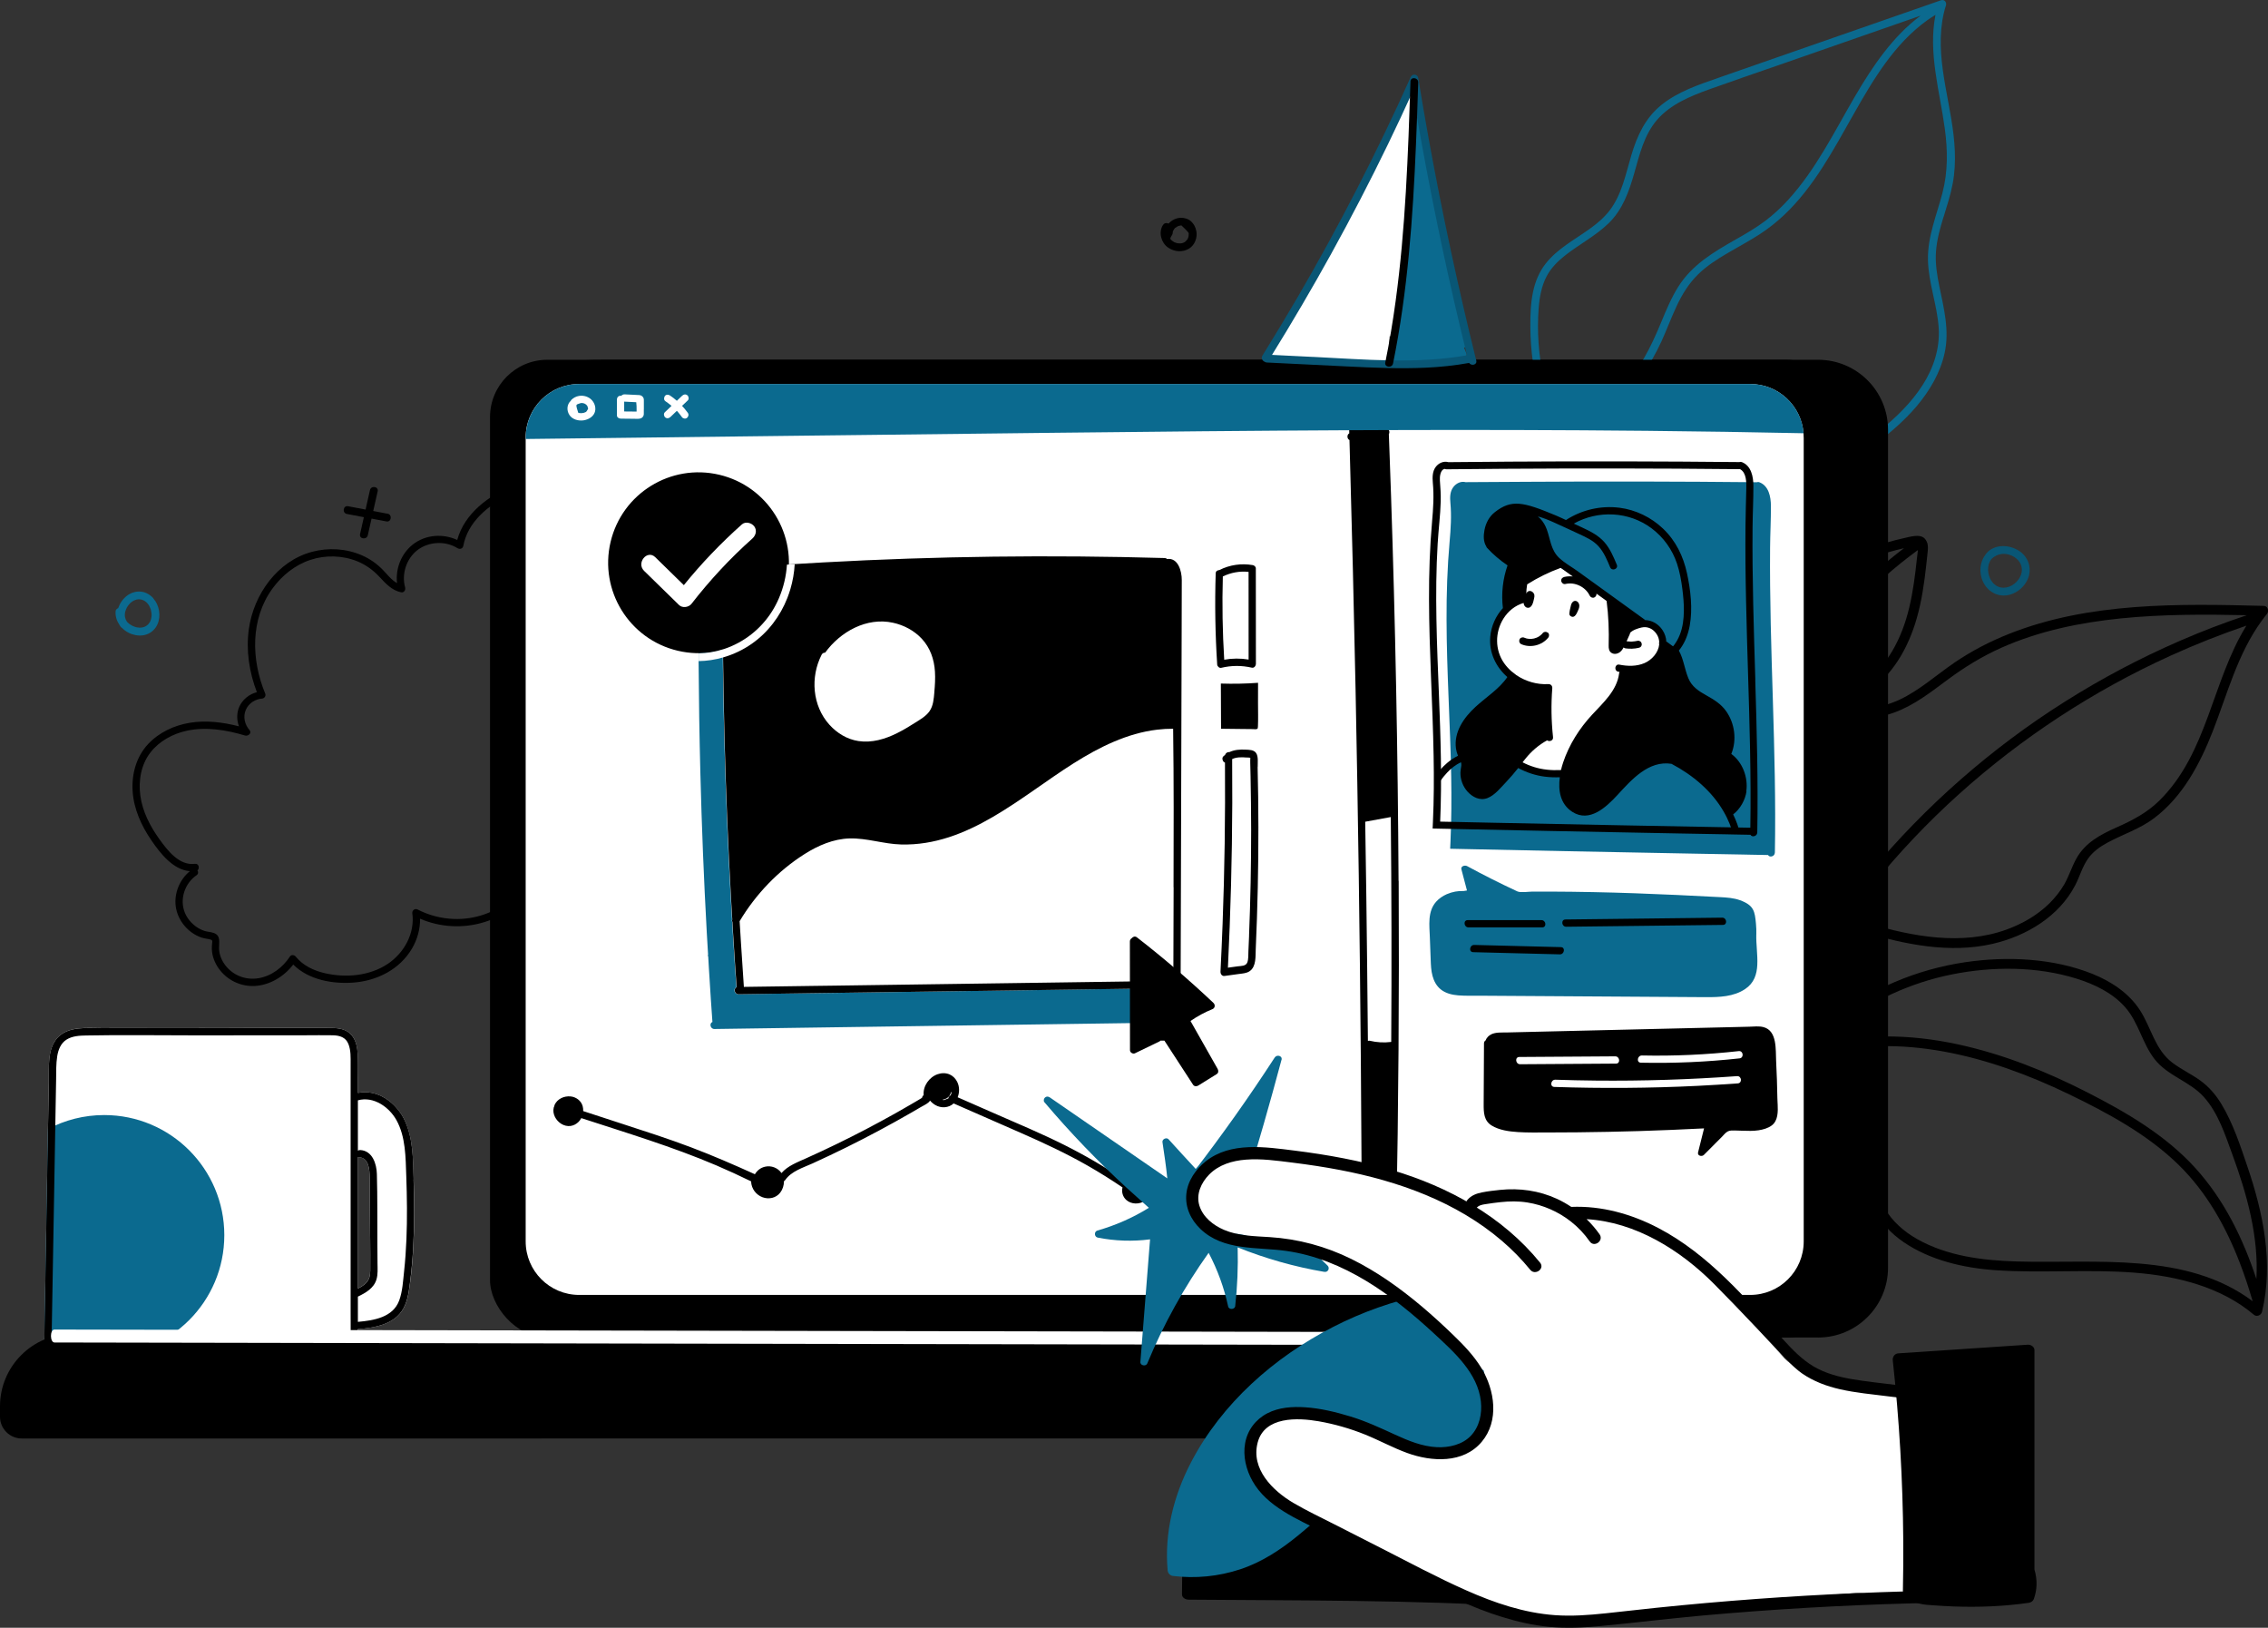
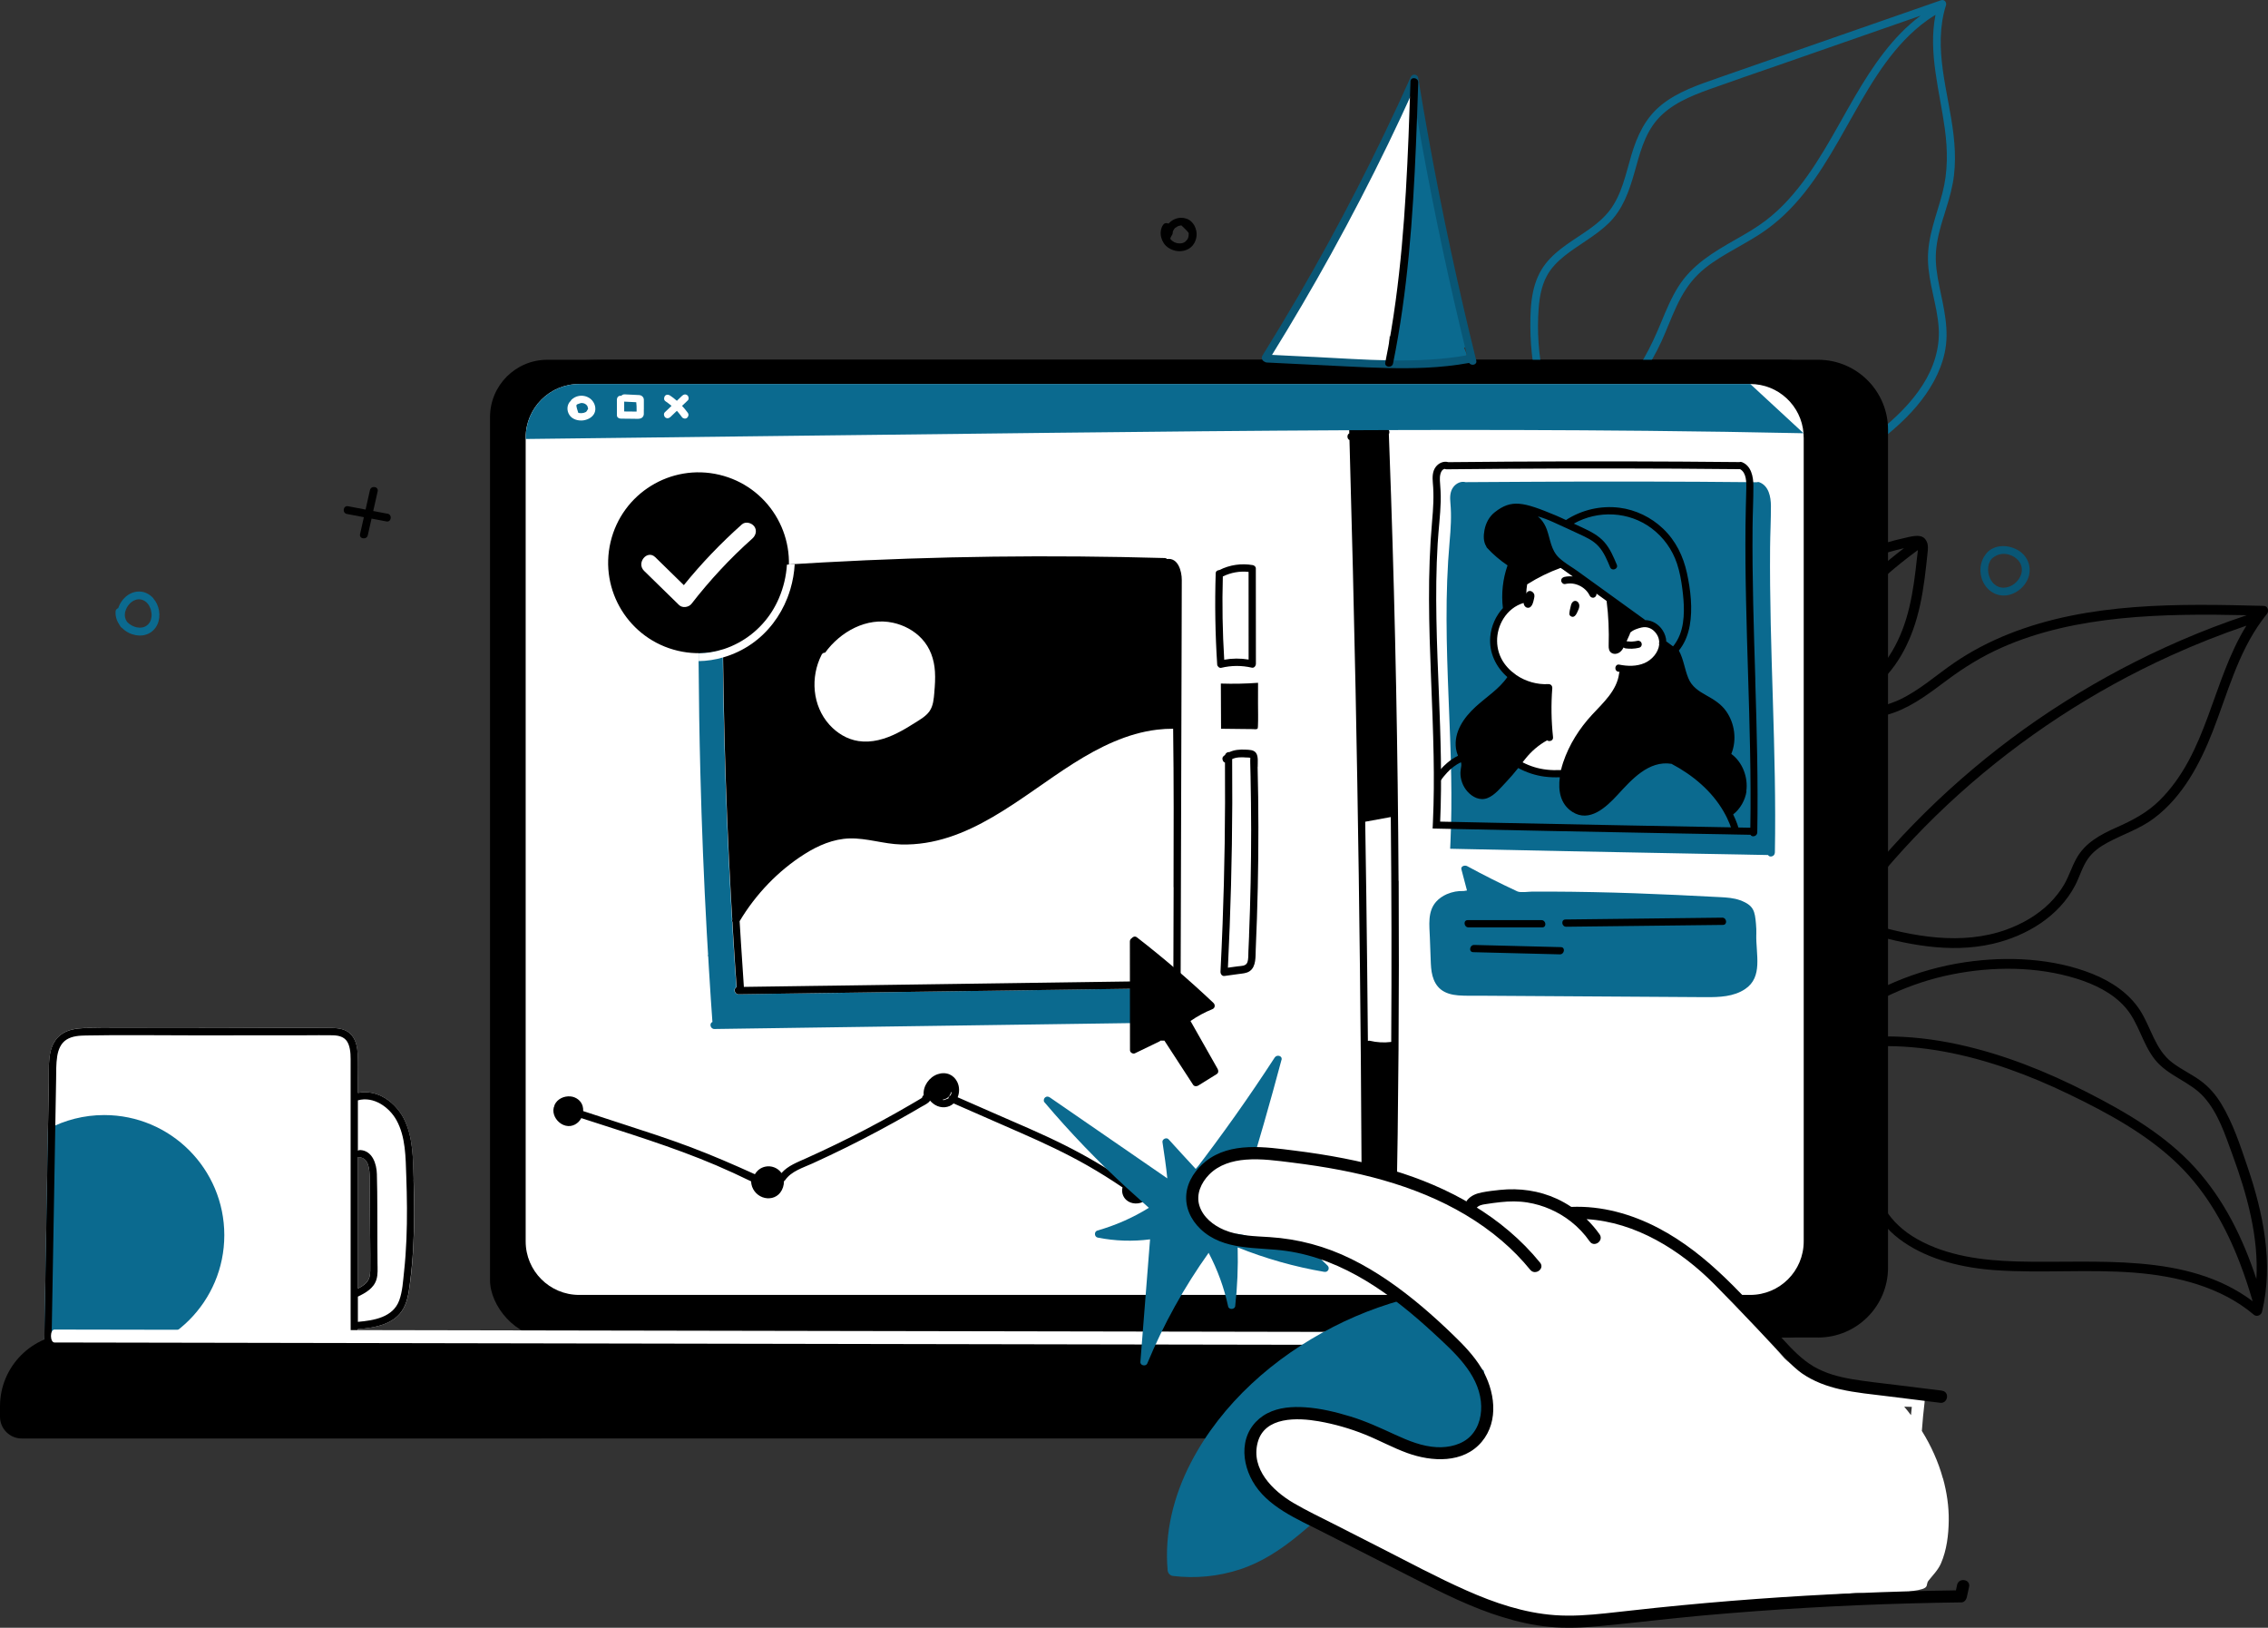
<svg xmlns="http://www.w3.org/2000/svg" id="Layer_2" data-name="Layer 2" viewBox="0 0 571.88 410.32">
  <rect x="0" y="0" width="571.88" height="410.32" fill="#333333" stroke="none" />
  <defs>
    <style>      .cls-1 {        fill: #fff;      }      .cls-2 {        fill: #095675;      }      .cls-3 {        fill: #0b6a8f;      }    </style>
  </defs>
  <g id="_Layer_" data-name="&amp;lt;Layer&amp;gt;">
    <g>
      <path d="m571.78,153.4c-.15-.37-.48-.67-.95-.67-21.47-.55-44.08-.97-64.31,7.08-4.83,1.92-9.47,4.33-13.74,7.25-4.56,3.12-8.73,6.91-13.77,9.3-5.09,2.4-10.94,2.54-15.82,5.46-4.08,2.45-7.19,6.23-9.28,10.38-5.97,11.84-2.89,25.25.14,37.43.37,1.52,2.91,1.27,2.52-.27-2.68-10.76-5.69-22.6-1.57-33.4,1.62-4.22,4.22-8.21,7.93-10.98,1.89-1.4,3.96-2.4,6.23-3.09,2.8-.85,5.73-1.28,8.48-2.28,5.08-1.84,9.33-5.23,13.6-8.38,4.18-3.1,8.6-5.8,13.39-7.94,9.48-4.22,19.76-6.35,30.09-7.4,10.56-1.07,21.21-1.04,31.82-.81-5.73,1.9-11.36,4.06-16.88,6.46-10.05,4.36-19.75,9.49-28.98,15.32-9.28,5.85-18.08,12.43-26.29,19.63-8.17,7.16-15.77,14.93-22.68,23.25-3.49,4.2-6.79,8.54-9.91,13.01-3.3,4.74-6.88,9.76-7.9,15.51-.25,1.44-.31,2.89-.19,4.34.13,1.59,2.65,1.32,2.52-.27-.48-6.03,3.06-11.46,6.34-16.28,2.97-4.36,6.13-8.61,9.46-12.73,6.65-8.24,13.98-15.98,21.89-23.1,15.82-14.24,33.93-26.11,53.49-34.98,6.2-2.81,12.55-5.33,19.02-7.52-8.68,14.01-9.76,32.05-21.91,44.06-3.14,3.11-6.87,5.04-10.91,6.83-4.05,1.8-7.86,3.86-10.04,7.8-1.17,2.11-1.87,4.43-3.07,6.53-1.01,1.75-2.3,3.34-3.74,4.78-3.02,2.98-6.84,5.17-10.85,6.62-11.22,4.04-23.59,1.77-34.67-1.55-1.54-.46-2.6,1.78-1.03,2.25,10.3,3.08,21.47,5.35,32.19,2.89,8.6-1.97,16.81-6.95,20.87-14.78,1.13-2.18,1.78-4.63,3.2-6.66,1.24-1.78,3.02-3.05,4.93-4.08,3.93-2.12,8.18-3.46,11.77-6.17,7.23-5.45,11.56-13.7,14.76-21.84,3.7-9.46,6.29-19.61,12.39-27.95.41-.58.86-1.15,1.32-1.72.29-.35.33-.9.15-1.32Z" />
      <path d="m560.11,278.27c-1.37-2.27-3.12-4.32-5.3-5.89-2.26-1.64-4.84-2.82-7.07-4.52-4.38-3.34-5.31-8.84-8.15-13.22-2.76-4.27-7.22-7.24-11.96-9.14-9.91-3.98-21.52-4.5-32.03-2.96-12.25,1.8-24,6.72-33.59,14.35-1.26,1,.22,3.01,1.48,2,8.28-6.59,18.21-11.16,28.69-13.26,10.22-2.05,21.38-2.06,31.39,1.05,4.56,1.42,9.11,3.61,12.27,7.19,3.43,3.87,4.31,9.11,7.46,13.14,3.28,4.2,8.86,5.58,12.38,9.49,3.64,4.04,5.38,9.51,7.2,14.48,3.69,10.04,6.68,20.74,6.07,31.42-3.38-10.22-8.09-19.93-15.46-28.04-7.5-8.24-17.37-14-27.31-19.07-10.22-5.21-21.02-9.53-32.3-11.99-12.32-2.7-25.21-2.94-37.38.61-1.57.46-.65,2.76.91,2.31,21.61-6.3,44.54.11,64.09,9.52,9.93,4.78,20.03,10.24,27.88,17.93,7.03,6.89,11.87,15.55,15.35,24.56,1.24,3.21,2.32,6.48,3.28,9.78-16.73-12.52-39.54-9.46-59.36-10.02-8.67-.24-17.6-1.34-25.23-5.64-3.31-1.87-6.25-4.45-8.15-7.69-2.53-4.31-2.6-9.31-2.49-14.14.11-5.18.26-10.4-2.17-15.17-1.98-3.88-5.43-7.26-10.11-7.5-1.62-.08-2.02,2.35-.38,2.44,4.04.21,6.86,3.18,8.43,6.58,2,4.34,1.81,9.01,1.72,13.66-.1,4.84-.03,9.79,2.22,14.23,1.71,3.37,4.35,6.2,7.51,8.35,6.69,4.57,15.1,6.52,23.16,7.08,11.62.8,23.3-.29,34.91.61,10.8.84,21.9,3.56,30.24,10.61.24.2.5.28.76.28.6,0,1.16-.44,1.31-1.05,2.93-12.23.3-24.84-3.68-36.54-1.81-5.34-3.64-10.96-6.59-15.83Z" />
      <path d="m446.77,184.32c2.38-5.46,5.22-10.73,8.47-15.74,7.41-11.41,16.93-21.54,28.02-29.67.11-.08.22-.16.34-.24-.05.72-.18,1.45-.25,2.15-.44,4.11-.95,8.22-1.91,12.25-1.81,7.68-5.56,15.31-12.54,19.75-1.37.87.12,2.87,1.48,2,6.79-4.33,10.8-11.52,12.93-18.95,1.25-4.36,1.89-8.85,2.39-13.34.12-1.09.24-2.19.35-3.28.08-.75.15-1.55-.05-2.29-.41-1.19-1.03-1.62-1.77-1.79-.93-.21-2.04,0-3.03.22-8.65,1.88-16.95,5-24.63,9.28-6.57,3.66-13.06,8.43-16.54,15.14-4.21,8.12-1.74,17.75,3.95,24.59-2.89,6.83-5.06,13.93-6.47,21.16-.31,1.56,2.21,1.93,2.52.37,1.4-7.21,3.59-14.28,6.51-21.06.14-.17.22-.36.24-.57Zm-5.41-21.26c2.33-6.29,7.86-10.97,13.51-14.5,6.61-4.13,13.92-7.25,21.45-9.4,1.25-.36,2.51-.68,3.78-.98-4.34,3.29-8.43,6.88-12.25,10.75-9.46,9.57-17.21,20.76-22.72,32.89-3.96-5.35-6.12-12.4-3.76-18.76Z" />
    </g>
    <path class="cls-1" d="m382.47,233.53c-5.02-.74-10.12-.87-15.17-.4-1.18.11-.98,1.94.2,1.83,4.9-.45,9.82-.32,14.7.39,1.17.17,1.45-1.65.27-1.82Z" />
    <path class="cls-3" d="m38.68,150.83c-.81-.91-1.88-1.56-3.11-1.69-1.3-.14-2.6.28-3.62,1.08-.99.78-1.75,1.88-2.15,3.08-.34.12-.63.41-.65.77-.1,1.23.27,2.4.93,3.38.1.18.2.35.33.52.1.14.22.23.34.3.69.71,1.56,1.27,2.52,1.59,1.23.41,2.56.49,3.79.03,1.17-.44,2.13-1.36,2.64-2.5.94-2.09.49-4.83-1.03-6.53Zm-.59,5.25c-.07.21-.11.31-.14.4-.04.11-.09.21-.15.31-.21.32-.34.49-.49.65-.21.18-.33.27-.45.34-.2.13-.17.12-.45.23-.12.05-.23.08-.35.12-.43.08-.65.09-.87.09-.34-.02-.48-.04-.62-.07-.12-.02-.25-.05-.37-.08-.51-.17-.76-.28-1-.41-.34-.2-.44-.28-.55-.35-.21-.16-.41-.34-.6-.53-.55-.83-.66-1.51-.53-2.29.02-.11.04-.22.07-.33.13-.4.22-.64.34-.88.05-.1.11-.2.16-.3.27-.4.43-.6.61-.79.17-.18.13-.16.37-.35.2-.16.4-.3.62-.42.27-.12.39-.17.51-.21.06-.02.28-.08.24-.07-.01,0,.24-.04.34-.05.11-.01.22-.02.33-.02.3.03.43.05.55.07.37.12.57.2.76.31.2.14.31.22.41.3.08.06.15.14.22.2.27.31.41.49.53.69.31.61.39.84.46,1.06.15.73.18.96.19,1.2,0,.3,0,.4-.02.49-.02.23-.07.46-.12.69Z" />
    <path d="m97.72,129.5c-1.2-.23-2.4-.46-3.61-.69l1.12-4.96c.28-1.24-1.67-1.53-1.95-.29l-1.1,4.89c-1.47-.28-2.95-.56-4.42-.84-1.24-.24-1.54,1.71-.29,1.95,1.43.27,2.85.54,4.28.81l-.96,4.26c-.28,1.24,1.67,1.53,1.95.29l.95-4.19c1.25.24,2.5.48,3.75.71,1.24.24,1.54-1.71.29-1.95Z" />
    <path d="m344.3,115.63c-1.27,0-1.04,1.96.22,1.96s1.04-1.96-.22-1.96Z" />
    <path d="m301.63,58.15c-.19-.91-.61-1.74-1.31-2.36-.71-.63-1.63-.9-2.57-.89-1.15.02-2.32.59-3.1,1.47-.7-.3-1.16-.06-1.45.42-1.12,1.83-.39,4.42,1.32,5.61,1.55,1.08,3.63,1.27,5.28.28,1.51-.9,2.2-2.86,1.84-4.54Zm-1.95,1.51c-.12.38-.19.53-.26.67-.47.54-.59.63-.72.71-.13.07-.22.11-.3.14-.38.17-.68.16-.8.17-.45,0-.62-.03-.79-.06-.46-.13-.62-.2-.78-.28-.46-.29-.59-.41-.72-.53-.12-.15-.18-.22-.23-.3.14-.65.59-.95.61-1.43,0-.16.03-.3.06-.46.31-.58.43-.69.53-.82.61-.4.74-.46.87-.51.45-.11.6-.13.75-.14,1.81,1.72,1.83,1.87,1.84,2.03,0,.44-.03.61-.06.77Z" />
-     <path d="m168.01,167.89c1.89-2.35,3.1-5.19,4.15-8.01,1.45-3.88,2.84-7.84,3.46-11.95.56-3.71.41-7.49-.77-11.07-1.01-3.06-2.73-5.9-4.87-8.3-4.68-5.24-11.12-8.4-18.05-9.36-7.56-1.05-15.61.26-22.62,3.2-6.15,2.58-12.2,7.05-14.02,13.71-3.59-1.66-8.02-1.36-11.19,1.14-2.94,2.32-4.39,6.08-3.99,9.74-1.41-.79-2.5-2.22-3.59-3.35-1.49-1.54-3.27-2.78-5.23-3.64-3.96-1.74-8.48-2-12.64-.89-8.74,2.34-14.69,10.78-15.9,19.46-.75,5.37.09,10.87,2.02,15.91-1.93.5-3.63,1.85-4.44,3.7-.68,1.56-.66,3.34-.07,4.91-4.05-1.03-8.26-1.58-12.42-.89-3.94.65-7.76,2.43-10.51,5.38-2.97,3.18-4.16,7.56-3.89,11.84.28,4.5,2.21,8.73,4.73,12.41,2.24,3.27,5.47,7.44,9.71,7.77-2.58,2.11-4,5.54-3.57,8.86.46,3.56,3.12,6.73,6.51,7.88.77.26,1.59.29,2.35.53.46.14.36.48.32.89-.05.51-.09,1.02-.07,1.53.06,1.71.71,3.39,1.69,4.79,2.07,2.96,5.54,4.65,9.14,4.46,3.82-.21,7.38-2.39,9.69-5.4,3.84,3.87,9.99,4.95,15.24,4.54,5.98-.47,11.63-3.34,14.72-8.6,1.33-2.27,2.06-4.88,2.02-7.5,5.07,2.21,10.9,2.5,16.19.87,5.46-1.68,10.01-5.51,12.88-10.42,1.34-2.29,2.26-4.81,2.74-7.41,4.1,2.71,9.37,3.43,14.09,2,5.18-1.57,9.03-5.88,10.52-11.02.72-2.48.83-5.06.36-7.57,5.78-.15,11.2-3.68,13.86-8.83,2.87-5.55,1.64-12.28-2.4-16.91-1.68-1.93-3.77-3.45-6.13-4.39h0Zm2.25,25.74c-2.49,1.75-5.53,2.75-8.59,2.56-.73-.05-1.19.54-1,1.24,1.23,4.5,0,9.51-2.95,13.09-3.07,3.74-7.92,5.47-12.69,4.88-2.72-.33-5.3-1.38-7.42-3.12-.53-.43-1.41-.13-1.49.57-.58,5.11-3.05,9.95-6.86,13.41-4.02,3.66-9.39,5.59-14.82,5.39-3.21-.12-6.34-.93-9.19-2.41-.62-.32-1.38.28-1.29.94.71,5.07-2.06,10.06-6.24,12.83-4.57,3.02-10.53,3.52-15.78,2.32-2.79-.64-5.53-1.91-7.36-4.18-.33-.42-1.11-.58-1.46-.05-1.8,2.76-4.65,4.95-7.96,5.49-3.17.52-6.35-.67-8.32-3.23-.95-1.23-1.56-2.7-1.61-4.27-.04-1.52.53-3.27-1.36-3.92-.75-.26-1.56-.26-2.32-.51-.75-.25-1.48-.62-2.12-1.08-1.24-.9-2.25-2.11-2.83-3.53-1.37-3.38,0-7.4,2.97-9.43.48-.33.46-.85.21-1.22.65-.49.36-1.78-.64-1.65-3.95.52-6.94-3.41-8.97-6.24-2.33-3.24-4.23-6.92-4.78-10.91-.52-3.78.15-7.81,2.52-10.89,2.23-2.89,5.66-4.75,9.19-5.51,4.89-1.05,9.96-.2,14.69,1.21.76.23,1.8-.6,1.12-1.38-1.22-1.39-1.68-3.37-.92-5.11.72-1.65,2.36-2.7,4.13-2.83.58-.04.98-.71.76-1.24-3.55-8.51-3.79-18.75,1.8-26.46,2.4-3.31,5.71-5.99,9.63-7.27,3.8-1.25,8.09-1.13,11.8.38,2.14.88,3.96,2.2,5.54,3.89,1.58,1.68,3.13,3.44,5.5,3.92.74.15,1.17-.62,1-1.24-.93-3.32.3-7.18,3.02-9.33,2.83-2.24,7.09-2.48,10.16-.57.59.37,1.35.18,1.49-.57,1.13-5.98,6.17-10.16,11.39-12.69,6.35-3.08,13.8-4.61,20.85-4.16,6.69.43,13.1,2.81,18.02,7.44,4.74,4.47,7.43,10.61,6.98,17.15-.3,4.41-1.69,8.64-3.2,12.76-1.19,3.24-2.45,6.56-4.75,9.17-.25-.06-.49-.13-.74-.18-1.16-.23-1.44,1.6-.27,1.82.21.53,1,.89,1.58.42,4.54,1.52,8.1,5.56,9.25,10.19,1.36,5.44-1.17,10.93-5.67,14.09Z" />
    <rect x="123.56" y="90.69" width="341.32" height="246.46" rx="14.45" ry="14.45" />
    <path class="cls-3" d="m490.07,54.73c.86-2.81,1.78-5.62,2.32-8.51.51-2.7.63-5.47.52-8.21-.43-10.9-4.87-21.7-3.17-32.66.21-1.34.51-2.67.93-3.96.26-.8-.39-1.62-1.25-1.32-12.51,4.36-25.02,8.72-37.53,13.07-6.26,2.18-12.51,4.36-18.77,6.54-4.93,1.72-10.08,3.45-14.2,6.78-4.07,3.28-6.14,7.81-7.59,12.72-1.4,4.72-2.39,9.85-5.44,13.85-2.88,3.76-7.21,5.99-10.98,8.7-1.88,1.35-3.71,2.86-5.15,4.7-1.67,2.12-2.68,4.62-3.22,7.24-.59,2.83-.67,5.76-.66,8.65.01,3.01.23,6.02.65,9,.83,5.89,2.43,11.69,4.77,17.16.58,1.36,1.21,2.7,1.88,4.02.57,1.12,2.42.43,1.84-.71-5.29-10.43-7.94-22.41-7.04-34.11.22-2.81.72-5.64,2.07-8.15,1.07-1.98,2.69-3.62,4.43-5.01,3.62-2.89,7.81-5,11.15-8.25,3.54-3.44,5.15-8.04,6.47-12.68,1.33-4.68,2.49-9.66,5.77-13.42,3.39-3.89,8.36-5.93,13.1-7.64,5.89-2.12,11.83-4.13,17.74-6.19,11.86-4.13,23.72-8.26,35.57-12.39-7.04,5.25-12.08,12.73-16.5,20.27-5.26,8.98-9.89,18.55-17,26.28-1.71,1.86-3.55,3.57-5.56,5.1-2.41,1.83-5.03,3.34-7.66,4.83-5.52,3.13-10.95,6.37-14.4,11.88-1.75,2.8-3.02,5.85-4.28,8.9-1.29,3.11-2.65,6.16-4.34,9.08-3.5,6.06-7.87,11.54-11.59,17.46-7.35,11.71-11.79,25.17-12.72,38.97-.12,1.72-.17,3.45-.19,5.18-.01,1.27,1.95,1.04,1.96-.22.11-13.75,3.79-27.43,10.52-39.41,3.4-6.05,7.7-11.52,11.46-17.35,1.83-2.84,3.54-5.77,4.95-8.84,1.36-2.97,2.48-6.05,3.88-9.01,1.37-2.91,3.05-5.64,5.36-7.9,2.19-2.15,4.82-3.82,7.45-5.37,2.68-1.58,5.44-3.03,8.05-4.72,2.22-1.44,4.29-3.08,6.22-4.9,7.55-7.13,12.46-16.51,17.53-25.44,4.93-8.7,10.26-17.71,18.55-23.64.67-.48,1.37-.93,2.07-1.36-1.89,9.52,1.06,19.22,2.35,28.7.74,5.46.8,10.84-.6,16.21-1.45,5.59-3.77,10.98-3.65,16.86.12,5.83,2.33,11.36,2.71,17.15.33,5.13-1.29,10.09-4.04,14.38-5.83,9.1-15.26,14.61-23.47,21.26-2.11,1.71-4.16,3.52-6.06,5.47-1.88,1.94-3.51,4.06-5.11,6.23-3.04,4.12-6.64,8.78-12.18,9.19-1.21.09-2.4-.11-3.51-.58-1.17-.5-1.97,1.3-.8,1.8,5,2.14,10.36-.51,13.9-4.1,1.95-1.98,3.54-4.29,5.2-6.51,1.67-2.23,3.49-4.32,5.51-6.24,7.94-7.56,17.9-12.73,25.02-21.19,3.28-3.89,5.94-8.4,7.04-13.41,1.25-5.7-.21-11.25-1.35-16.83-.59-2.89-1.06-5.84-.83-8.79.23-2.94,1.02-5.8,1.88-8.61Z" />
    <path d="m458.44,337.15H152.37c-9.74,0-17.63-7.89-17.63-17.63l-6.6-206.96c0-9.74-5.58-21.87,24.23-21.87h306.07c9.73,0,17.63,7.89,17.63,17.63v211.21c0,9.73-7.89,17.63-17.63,17.63Z" />
    <path class="cls-1" d="m104.29,297.3c-.16-5.11-.09-10.66-2.48-15.34-2.15-4.21-6.76-7.47-11.58-6.46v-3.15c0-2.22.1-4.47-.04-6.69-.1-1.63-.43-3.4-1.5-4.69-1.26-1.51-3.13-1.82-5-1.84-9.68-.12-19.36.01-29.04.02-9.71,0-19.42.01-29.13.02-3.64,0-8.25-.55-10.99,2.39-2.66,2.84-2.15,7.52-2.22,11.09-.07,3.98-.13,7.95-.21,11.93-.09,5.6-.19,11.2-.29,16.79-.17,9.68-.33,19.36-.5,29.03-.04,2.4-.08,4.8-.12,7.2-.02,1.26-.05,2.37-.06,3.5-.01.96.01,1.96.42,2.86.82,1.81,2.81,2.31,4.6,2.6,2.24.37,4.52.48,6.79.36,2.18-.12,4.33-.48,6.43-1.04,14-.61,27.98-.2,41.86,1.24,2.8.29,5.59.63,8.38.99-.8,1.05.62,2.22,1.33,1.27.72-.95,2.12-.7,3.15-.59,1.3.14,2.73.37,3.99-.11,1.66-.63,2.13-2.28,2.15-3.91.03-2.37,0-4.74,0-7.11v-2.62c3.93-.34,8.57-1.01,11.02-4.44,1.49-2.08,1.81-4.69,2.14-7.16.38-2.88.64-5.76.8-8.66.34-5.83.3-11.67.11-17.5Zm-10.94,22.96c0,1.22-.21,2.32-1.11,3.2-.58.56-1.29.98-2.01,1.35v-33.18c.09.04.2.07.33.08,2.44.14,2.63,3.15,2.64,4.99.03,2.61.04,5.23.06,7.85.03,5.23.14,10.47.1,15.7Z" />
    <path class="cls-3" d="m56.56,311.35c0,16.73-13.55,30.29-30.28,30.29-5.5,0-10.65-1.46-15.09-4.02.04-2.4.08-4.8.12-7.2.17-9.68.34-19.36.5-29.03.1-5.6.2-11.2.29-16.79,4.23-2.25,9.06-3.52,14.18-3.52,16.73,0,30.28,13.56,30.28,30.29Z" />
    <path d="m104.3,297.3c-.16-5.11-.09-10.67-2.48-15.34-2.15-4.21-6.76-7.47-11.58-6.46,0-1.05,0-2.1,0-3.15,0-2.22.1-4.47-.04-6.69-.1-1.63-.43-3.4-1.51-4.69-1.26-1.51-3.12-1.82-5-1.84-9.68-.12-19.36.01-29.04.02-9.71,0-19.42.02-29.13.03-3.64,0-8.25-.55-11,2.39-2.65,2.84-2.15,7.52-2.21,11.09-.17,9.58-.33,19.15-.5,28.73-.17,9.68-.33,19.35-.5,29.03-.04,2.44-.08,4.89-.13,7.33-.02,1.12-.04,2.24-.06,3.36-.01.97,0,1.96.41,2.86.82,1.81,2.81,2.31,4.6,2.6,2.24.37,4.52.48,6.79.36,2.18-.12,4.32-.49,6.43-1.04,14-.61,27.98-.19,41.87,1.24,2.79.29,5.58.62,8.37,1-.8,1.05.62,2.22,1.33,1.27.72-.95,2.12-.71,3.15-.6,1.3.14,2.73.37,3.99-.11,1.65-.63,2.13-2.28,2.15-3.91.03-2.37,0-4.74,0-7.11,0-.87,0-1.74,0-2.62,3.93-.34,8.56-1.01,11.02-4.44,1.49-2.08,1.81-4.69,2.13-7.16.38-2.87.64-5.76.81-8.66.33-5.83.3-11.67.11-17.5Zm-15.9,47.33c0,.69.02,1.57-.53,2.08-.37.35-.92.41-1.4.43-.42.02-.84,0-1.27-.04-16.33-2.49-32.62-3.57-48.89-3.28-4.63.08-9.25.28-13.87.58-.49.03-.74.36-.78.74-2.02.04-4.05-.13-6.03-.53-.71-.14-1.5-.34-2.04-.86-.68-.66-.64-1.72-.64-2.6.01-2.32.08-4.65.12-6.97.16-9.17.32-18.34.48-27.5.16-9.27.32-18.54.48-27.81.04-2.24.08-4.48.12-6.72.03-1.96-.03-3.96.28-5.91.27-1.65.9-3.28,2.38-4.2,1.44-.9,3.26-.99,4.91-1.02,9.2-.18,18.41-.02,27.61-.03l27.6-.02c2.32,0,4.64-.05,6.96,0,1.77.04,3.29.48,3.98,2.24.62,1.59.54,3.38.54,5.06,0,2.3,0,4.6,0,6.9,0,9.25,0,18.5,0,27.76v27.6c0,4.7.05,9.41,0,14.11Zm1.84-52.99c.09.04.2.07.32.08,2.45.14,2.63,3.15,2.65,5,.03,2.62.04,5.23.05,7.85.03,5.23.15,10.47.1,15.7-.01,1.22-.21,2.32-1.11,3.2-.58.57-1.29.98-2.01,1.35,0-5.42,0-10.85,0-16.27v-16.91Zm12.24,20.79c-.11,2.7-.3,5.39-.59,8.07-.26,2.39-.39,5.02-1.22,7.29-1.57,4.3-6.38,5.06-10.43,5.42,0-2.12,0-4.24,0-6.36,1.96-.95,4.03-2.11,4.69-4.34.39-1.3.27-2.71.26-4.05,0-1.49-.02-2.99-.03-4.48-.04-6.01.04-12.03-.13-18.03-.07-2.57-1.12-5.88-4.19-6.05-.24-.01-.44.05-.6.16v-10.65c0-.68,0-1.36,0-2.04,3.96-1.11,7.91,1.72,9.73,5,2.34,4.23,2.3,9.39,2.47,14.09.19,5.32.26,10.65.04,15.97Z" />
    <path d="m18.28,336.23h367.34c10.09,0,18.28,8.19,18.28,18.28v2.62c0,3.02-2.46,5.48-5.48,5.48H5.48c-3.02,0-5.48-2.46-5.48-5.48v-2.62c0-10.09,8.19-18.28,18.28-18.28Z" />
    <path class="cls-1" d="m144.4,338.65c43.33.08,86.66.16,130,.24,24.44.04,48.89.09,73.33.13,1.19,0,1.17-3.25,0-3.26-43.55-.08-87.11-.16-130.66-.24-43.33-.08-86.66-.16-130-.24-24.44-.04-48.89-.09-73.33-.13-1.19,0-1.17,3.25,0,3.26,43.55.08,87.11.16,130.66.24Z" />
    <path class="cls-1" d="m454.81,110.29v202.64c0,7.45-6.04,13.49-13.49,13.49H146.03c-7.44,0-13.48-6.04-13.48-13.49V110.29c0-7.45,6.04-13.49,13.48-13.49h295.29c7.09,0,12.89,5.46,13.44,12.41.03.36.04.72.04,1.08Z" />
    <path d="m290.44,298.71c-.24-1.51-1.41-2.62-2.92-2.82-1.42-.19-3.05.43-3.67,1.79-4.97-3.36-10.15-6.4-15.52-9.08-5.78-2.89-11.76-5.39-17.68-7.98-3.06-1.34-6.11-2.68-9.17-4.02.49-1.24.48-2.69-.11-3.87-.41-.82-1.05-1.5-1.9-1.88-.96-.42-2.04-.41-3.03-.07-2.14.73-3.74,2.99-3.54,5.26-.31.3-.37.48-.39.66-.09.07-.18.14-.25.18-.29.17-.58.35-.87.52-.62.37-1.25.74-1.88,1.1-1.21.7-2.43,1.4-3.65,2.09-2.46,1.38-4.95,2.73-7.45,4.04-4.97,2.6-10.02,5.05-15.14,7.35-2.18.98-4.62,1.88-6.22,3.72-.89-1.31-2.59-1.97-4.15-1.6-1.11.26-1.97.93-2.55,1.9-5.34-2.42-10.71-4.75-16.19-6.82-5.63-2.13-11.37-3.97-17.09-5.83-3.34-1.09-6.68-2.18-10.02-3.27.02-.42-.02-.84-.13-1.24-.37-1.38-1.68-2.34-3.08-2.46-1.61-.14-3.29.61-3.99,2.12-.05.1-.07.21-.07.31-.06.1-.11.22-.15.35-.41,1.61.54,3.3,1.89,4.13.69.43,1.53.65,2.34.54.78-.11,1.46-.48,2.02-1.03.28-.28.51-.6.69-.95,11.43,3.73,22.99,7.2,34.06,11.92,2.95,1.26,5.87,2.61,8.76,4.02.06,1.91,1.31,3.42,2.86,4,1.6.6,3.41.23,4.48-1.15.62-.8.96-1.85.94-2.88.11-.06.22-.15.31-.28,1.54-2.25,4.5-3.12,6.88-4.2,2.86-1.3,5.7-2.65,8.52-4.04,5.58-2.76,11.07-5.7,16.46-8.8.75-.44,1.51-.87,2.26-1.32.69-.41,1.54-.77,2.13-1.32.12-.12.21-.24.28-.36.37.43.81.8,1.31,1.1,1.48.88,3.39.76,4.64-.39,5.68,2.49,11.37,4.98,17.05,7.47,5.7,2.5,11.34,5.13,16.76,8.22,2.99,1.71,5.91,3.54,8.77,5.48-.28,1.1.04,2.33.94,3.15,1.28,1.16,3.36,1.18,4.74.18,1.2-.87,1.97-2.47,1.74-3.96Zm-50.5-23.31c-.11.42-.16.56-.22.7-.32.13-.54.44-.59.78-1.02.42-1.12.42-1.22.43-.41-.09-.23-.1-.06-.14.62-.12,1.22-.44,1.58-.98.15-.23.25-.48.31-.73.08-.07.15-.15.22-.24,0,.06-.01.12-.02.18Z" />
    <path d="m352.65,222.04c-.18-32.41-.81-64.81-1.9-97.2-.13-3.93-.28-7.88-.42-11.82-.04-1.2-.09-2.39-.13-3.58.2-.34.17-.79-.05-1.1-.09-2.31-.18-4.61-.27-6.92h-1.84c.04.9.07,1.79.11,2.69-.6-.69-1.49-1.12-2.42-1.38-1.26-.35-2.73-.5-3.86.23-.01-.51-.03-1.02-.04-1.54h-1.84c.08,2.6.15,5.2.23,7.81-.65.35-.58,1.41.05,1.69.02.71.04,1.43.06,2.14.57,20.27,1.07,40.53,1.48,60.79.63,31.13,1.07,62.26,1.33,93.4.15,17.57.23,35.13.26,52.69,0,1.21,1.83,1,1.83-.2,0-3.53-.02-7.06-.03-10.6,1.66.11,3.34.08,5-.12-.07,3.4-.14,6.8-.21,10.2-.02,1.2,1.8,1.49,1.82.28.09-3.65.16-7.31.23-10.95.18-.2.28-.45.25-.73-.02-.18-.1-.36-.21-.5.55-28.43.75-56.85.6-85.28Zm-9.88-116.38s-.15-.22-.11-.14c.13-.11.24-.11.34-.12.25-.02.49-.03.74-.03-.2.07-.59.18-.96.32,0,0,0,0-.01-.02Zm8.03,156.99c-1.88.23-3.6.13-5.42-.3-.15-.04-.31-.01-.46.05-.11-12.18-.24-24.37-.4-36.55-.09-6.23-.18-12.47-.28-18.71,2.15-.39,4.3-.79,6.45-1.18.19,18.9.23,37.79.11,56.69Z" />
-     <path d="m436.82,384.01c-.21,3.29-1.09,6.52-2.86,9.33-1.66,2.63-1.14.46-3.68,2.21-15.5,10.68-29.46,10.78-47.5,9.47-23.89-1.74-59.09-1.57-83.05-1.78-.74,0-1.71-.46-1.69-1.36l.11-10.82c.01-.83.45-1.59,1.36-1.69.75-.09,1.71.53,1.69,1.36-.02,1.58-.03,3.16-.05,4.74,2.83.82,5.88.3,8.66-.53,7.77-2.35,15.15-6.36,21.63-11.38.05-.24.14-.47.28-.69,3.59-5.43,8.79-9.49,14.53-12.45,11.57-5.95,24.69-6.86,37.38-8.34,3.6-.42,7.19-.9,10.75-1.56,3.1-.58,6.24-1.24,9.17-2.45.37-.15.74-.33,1.11-.5.1-.21.25-.42.49-.61,1.85-1.43,3.35-3.21,4.47-5.22.8-1.94,1.07-4.1.67-6.23-.04-.21-.02-.41.04-.6-2.09-1.26-4.25-2.4-6.48-3.44-1.79-.83-.54-3.64,1.25-2.8,1.59.74,3.15,1.52,4.69,2.37,10.42,5.74,19.27,14.57,23.92,25.63,2.28,5.44,3.51,11.44,3.13,17.34Z" />
    <path class="cls-3" d="m404.85,358.18c-4.28,2.66-9.25,3.69-14.16,4.45-6.11.95-12.28,1.39-18.41,2.22-5.82.79-11.53,2.02-17.04,4.07-5.22,1.94-10.19,4.48-14.81,7.6-4.66,3.15-8.76,6.97-13.09,10.52-4.42,3.61-9.18,6.75-14.63,8.55-5.46,1.8-11.27,2.37-16.98,1.67-.66-.08-1.23-.69-1.3-1.35-.87-9.45,1.52-18.89,5.87-27.25,7.75-14.9,21.01-26.56,35.83-34.16,14.68-7.54,31.37-11.06,47.85-9.94.82.06,1.37.94,1.29,1.7.69.17,1.37.36,2.05.55,5.5,1.61,10.81,4.09,15.45,7.48,4.06,2.96,8.04,7.34,8.44,12.59.36,4.78-2.42,8.84-6.36,11.3Z" />
-     <path d="m448.24,278.28c.09,1.95.11,4.19-1.47,5.4-.95.72-2.19,1.06-3.36,1.24-1.33.2-2.68.16-4.02.11-.67-.02-1.34-.05-2.02-.06-.57,0-1.22-.04-1.74.25-.56.31-1.01.9-1.45,1.35-.5.51-1.01,1.01-1.52,1.52-1.01,1.02-2.02,2.03-3.03,3.04-.51.51-1.68.22-1.46-.64l1.51-6.05c-5.49.28-10.99.51-16.48.68-5.15.15-10.31.26-15.46.31-2.55.03-5.1.04-7.66.04s-4.89.05-7.32-.1c-2.21-.14-4.71-.47-6.63-1.65-1.97-1.2-2.03-3.28-2.02-5.35.03-5.13.06-10.25.08-15.38,0-.33.17-.58.4-.72.25-.67.78-1.23,1.45-1.55,1.18-.56,2.62-.43,3.9-.46,2.92-.07,5.83-.14,8.75-.21,10.74-.25,21.49-.51,32.23-.76,5.35-.12,10.7-.25,16.04-.38l4.12-.1c1.16-.03,2.44-.2,3.57.1,3.52.9,3.06,5.78,3.2,8.49.16,3.14.27,6.29.32,9.44,0,.44.04.93.06,1.44Z" />
    <path class="cls-3" d="m323.12,267.2c-2.86,10.74-5.94,21.44-9.2,32.06,3.41-.1,6.8-.41,10.17-.96.84-.13,1.18.98.73,1.53-2.07,2.53-4.59,4.64-7.41,6.27,6.37,3.45,12.22,7.79,17.34,12.92.65.65.12,1.74-.81,1.59-7.49-1.27-14.81-3.35-21.86-6.17.13,4.94-.07,9.89-.62,14.8-.1.89-1.59.97-1.78.09-1.02-4.71-2.67-9.26-4.92-13.52-6.19,8.68-11.38,18.04-15.47,27.89-.34.82-1.81.54-1.74-.38.82-10.3,1.62-20.6,2.44-30.91-4.39.57-8.85.42-13.19-.44-.88-.17-.97-1.52-.09-1.78,4.58-1.31,8.93-3.22,12.98-5.73-1.78-1.6-3.6-3.21-5.38-4.84-7.45-6.8-14.44-14.09-20.96-21.78-.3-.35-.14-.93.17-1.2.38-.32.83-.26,1.21,0l15.81,10.89,7.78,5.36,1.99,1.37,4.03,2.78c-.29-2.97-.76-6.05-1.22-9.13-.12-.76,1.01-1.29,1.53-.73,2.28,2.49,4.54,5.01,6.85,7.47.41-.42.62-.7.83-.98.42-.56.85-1.11,1.27-1.67.87-1.15,1.74-2.31,2.6-3.48,1.78-2.41,3.53-4.83,5.27-7.28,3.42-4.82,6.73-9.71,9.95-14.66.53-.82,2.01-.47,1.72.61Z" />
    <path class="cls-1" d="m489.91,372.69c-1.17-4.24-2.99-8.26-5.31-11.99.17-2.44.41-4.88.7-7.33.13-1.07-.69-1.74-1.69-1.75-2.1-.03-4.24-.09-6.38-.21-.42-.34-1.03-.33-1.52-.1-8.65-.65-17.21-2.56-23.97-8.36-4.4-3.77-8.03-8.41-11.93-12.68-3.71-4.06-7.54-8.03-11.81-11.49-2.36-1.91-4.85-3.68-7.49-5.18-.14-.14-.31-.26-.53-.35-.19-.09-.38-.17-.57-.25-2.1-1.14-4.6-3.65-6.87-4.4-3.71-2.21-11.26-3.07-15.5-2.17-6.89-5.76-13.45-5.78-21.94-3.06-1.81.58-3.55,1.38-5.17,2.36-.94-.1-1.6-2.56-2.46-2.87-2.55-.89-4.83-2.03-7.31-3.09-5.15-2.19-10.8-2.2-16.11-3.98-10.34-3.46-21.42-5.67-32.28-3.6-3.93.75-9.74,3.15-9.63,7.85-.15.44-.13.93.03,1.36-1.14-.48-2.58.4-2.07,1.87.89,2.56,2.62,5.32,4.62,7.14,1.94,1.76,2.97.94,5.19.67,3.74-.47,6.43,1.37,10.11,2,7.3,1.26,15.52,2.29,22.07,5.77,8.1,4.31,15.61,9.73,22.23,16.07,3.24,3.1,6.24,6.42,9.02,9.94.22.28.48.45.75.54,1.07,4.1,1.01,8.5-.1,12.59-.8,2.92-2.35,3.48-4.37,5.75-1.14,1.27-2.62,2.88-4.34,2.81-1.78-.06-3.34.82-5.03.3-4.12-1.28-8.09-2.98-11.88-5.04-.47-.26-.9-.23-1.25-.05-4.42-1.71-8.66-3.92-13.3-5.01-4.57-1.07-9.3-.56-13.32,1.95-3.69,2.3-6.11,6.46-5.11,10.86,1.09,4.85,5.31,8.09,9.23,10.7,9.74,6.49,20.52,10.13,31.06,15.43,6.24,3.14,10.77,4.8,16.28,7.13,2.7,1.14,5.97,1.56,8.72,2.59,2.64.99,5.41,1.61,8.2,1.88,8.24.78,17.84.23,26.01-.6,17.94-1.81,34.77-3.9,52.76-5.1,2.29-.16,5.87.76,8.16.6,2.14-.15,4.17-.83,6.29-1.11,4.97-.66,3.23-1.43,4.18-2.64,1.13-1.42,2.42-2.69,3.14-4.35,1.45-3.34,1.91-7.14,1.96-10.75.05-3.62-.49-7.2-1.45-10.69Zm-7.84-18.05c-.08.69-.15,1.39-.21,2.09-.55-.73-1.12-1.44-1.71-2.14.64.02,1.28.04,1.92.05Z" />
    <path d="m493.48,399.54l-.29,1.35c-16.75.23-33.49.94-50.2,2.16-8.5.62-16.99,1.37-25.47,2.25-4.26.44-8.51.95-12.76,1.39-4.21.44-8.46.76-12.69.45-7.79-.56-15.24-3.09-22.33-6.24-7.43-3.29-14.61-7.15-21.85-10.84-3.82-1.94-7.64-3.89-11.45-5.83-3.45-1.76-6.97-3.42-10.31-5.38-5.22-3.08-10.77-8.55-9-15.24,1.75-6.61,10.09-6.26,15.38-5.34,4,.7,7.9,1.82,11.66,3.33,3.6,1.45,7.02,3.34,10.68,4.67,6.15,2.23,14.13,2.69,18.77-2.82,4.46-5.29,3.29-13.02-.04-18.53-1.89-3.13-4.45-5.8-7.07-8.33-2.58-2.5-5.24-4.94-7.99-7.26-5.46-4.6-11.33-8.79-17.75-11.96-6.51-3.21-13.42-5.07-20.67-5.53-3.82-.24-7.86-.29-11.43-1.81-2.73-1.16-5.33-3.2-6.24-6.12-.89-2.87.45-5.79,2.46-7.83,2.44-2.49,5.85-3.5,9.25-3.76,3.92-.31,7.89.27,11.78.75,4.01.5,8.01,1.1,11.98,1.86,14.7,2.81,29.29,8,40.8,17.84,2.6,2.22,4.99,4.66,7.15,7.31,1.24,1.53,3.74-.26,2.49-1.79-9.47-11.66-23.05-19.1-37.29-23.33-8.06-2.39-16.34-3.89-24.68-4.93-7.3-.91-16.06-2.26-22.3,2.68-2.54,2.01-4.6,4.94-4.93,8.24-.34,3.39,1.12,6.5,3.53,8.82,5.83,5.61,14.32,4.51,21.68,5.56,14.5,2.06,26.82,11.17,37.3,20.87,4.97,4.6,11,9.93,11.76,17.09.33,3.08-.35,6.32-2.52,8.62-2.15,2.27-5.54,3.03-8.56,2.89-3.72-.18-7.18-1.61-10.52-3.14-3.73-1.71-7.42-3.43-11.36-4.62-3.69-1.12-7.52-2.05-11.38-2.3-3.2-.21-6.61.01-9.51,1.52-2.96,1.54-5.02,4.25-5.6,7.55-.58,3.26.25,6.66,1.85,9.51,3.64,6.5,11.36,9.62,17.67,12.84,7.74,3.94,15.47,7.88,23.21,11.81,7.19,3.66,14.45,7.3,22.19,9.67,3.82,1.17,7.71,2.06,11.69,2.44,4.27.41,8.57.22,12.82-.18,8.66-.81,17.29-1.9,25.95-2.67,17.49-1.57,35.02-2.59,52.57-3.06,4.23-.11,8.46-.2,12.68-.25.7,0,1.22-.68,1.35-1.3.19-.88.38-1.75.57-2.63.41-1.93-2.62-2.39-3.03-.46Z" />
    <g>
      <path d="m489.69,350.55l-11.72-1.45c-3.67-.46-7.37-.83-11.02-1.45-3.36-.58-6.69-1.46-9.65-3.2-2.87-1.7-5.27-4.16-7.51-6.61-9.57-10.46-18.88-21.61-31.65-28.29-6.75-3.53-14.29-5.64-21.94-5.32-1.15-.76-2.34-1.44-3.59-2.02-4.54-2.09-9.46-2.77-14.41-2.26-1.5.16-3.02.33-4.49.62-1.44.28-2.78.78-3.74,1.95-1.26,1.53,1.12,3.47,2.37,1.95.52-.64,1.38-.8,2.16-.92,1.29-.21,2.59-.38,3.89-.52,2.26-.24,4.5-.27,6.75.09,4,.64,7.81,2.32,10.99,4.82,1.82,1.43,3.39,3.1,4.72,5,1.13,1.62,3.62-.17,2.49-1.79-.97-1.38-2.07-2.66-3.28-3.83,12.37.73,23.65,7.79,32.18,16.37,6.4,6.43,15.06,15.68,17.79,18.68,1.56,1.52,3.25,3.09,4.34,3.83,2.92,2.01,6.19,3.23,9.63,4.01,3.95.89,8.01,1.26,12.01,1.76,4.41.55,8.82,1.09,13.22,1.64,1.95.24,2.43-2.79.46-3.03Z" />
      <path d="m447.21,339.52c3.98,4.2,4.39,4.56,2.81,2.83-1.09-1.06-2.11-2.1-2.81-2.83Z" />
      <path d="m447.21,339.52c-.15-.16-.3-.31-.45-.48-.85-.9-.49-.5.45.48Z" />
    </g>
-     <path d="m512.8,403.13c-.19.51-.72.82-1.23.9-6.29.91-12.65,1.15-18.99.92-1.54-.06-3.08-.15-4.61-.26-1.41-.1-2.87-.13-4.23-.52-.33-.09-.63-.21-.93-.35-.75,0-1.25-.48-1.43-1.07-1.17-.23-1.58-1.01-1.56-1.84.09-4.22.12-8.43.09-12.65-.11-15.17-1-30.34-2.65-45.42-.09-.8.53-1.64,1.36-1.69,10.89-.72,21.78-1.45,32.68-2.18.75-.05,1.69.5,1.69,1.36v55.31c.77,2.6.7,5.09-.18,7.49Z" />
    <path class="cls-1" d="m443.12,209.16c-.02.99-1.37,1.28-1.71.59-1.45-.02-2.91-.05-4.35-.08-.63-.01-1.25-.02-1.88-.04-3.88-.07-7.75-.14-11.62-.21-10.89-.2-21.78-.41-32.68-.63-9.28-.18-18.56-.38-27.84-.58-.6-.01-1.19-.02-1.79-.04.04-.6.06-1.19.08-1.79.25-5.48.27-10.96.18-16.44-.23-13.19-1.13-26.36-1.17-39.56-.02-6.54.19-13.08.77-19.6.29-3.27.5-6.48.2-9.76-.13-1.38-.14-2.87.74-4.02.71-.94,1.91-1.55,3.09-1.24,5.26-.02,10.43-.06,15.6-.09,19.27-.12,38.56-.08,57.83.11.21-.07.43-.08.66.01,2.37.91,2.88,3.68,2.9,5.94.01,3.5-.18,7-.21,10.51-.11,12.82.31,25.63.7,38.45.39,12.82.74,25.63.51,38.46Z" />
    <path class="cls-3" d="m447.53,214.94c-.02.99-1.37,1.28-1.71.59-1.45-.02-2.91-.05-4.35-.08-.63-.01-1.25-.02-1.88-.04-3.88-.07-7.75-.13-11.62-.21-10.89-.2-21.78-.41-32.68-.63-9.28-.18-18.56-.38-27.84-.58-.6-.01-1.19-.02-1.79-.04.04-.6.06-1.19.08-1.79.25-5.48.27-10.96.18-16.44-.23-13.19-1.14-26.36-1.17-39.56-.02-6.54.19-13.08.77-19.6.29-3.27.5-6.48.2-9.76-.13-1.38-.14-2.87.74-4.02.71-.94,1.91-1.55,3.09-1.24,5.26-.02,10.43-.06,15.6-.09,19.27-.12,38.56-.08,57.83.11.21-.07.43-.08.66.01,2.37.91,2.88,3.68,2.9,5.94.01,3.5-.18,7-.21,10.51-.11,12.82.31,25.63.7,38.45.39,12.82.74,25.63.51,38.46Z" />
    <path d="m442.61,171.39c-.39-12.81-.81-25.63-.7-38.45.03-3.51.22-7.01.21-10.51-.01-2.26-.53-5.02-2.9-5.94-.23-.09-.45-.08-.64-.01-19.3-.19-38.58-.23-57.86-.11-5.17.03-10.34.07-15.51.13-1.27-.35-2.47.26-3.18,1.19-.87,1.15-.86,2.64-.74,4.02.31,3.28.1,6.48-.19,9.75-.58,6.52-.79,13.06-.77,19.61.03,13.19.93,26.37,1.16,39.55.1,5.48.08,10.96-.17,16.44-.02.59-.05,1.19-.08,1.79.59.01,1.19.02,1.79.04,9.28.2,18.56.4,27.84.58,10.9.22,21.78.43,32.68.63,3.87.07,7.74.14,11.62.21.62.02,1.25.02,1.87.04,1.45.03,2.9.05,4.35.08.34.7,1.69.41,1.71-.59.23-12.82-.12-25.64-.51-38.45Zm-6.12,37.16c-.64,0-1.28-.02-1.92-.03-8.42-.15-16.84-.31-25.25-.47-10.84-.21-21.67-.43-32.51-.65-4.56-.1-9.12-.19-13.67-.29.47-10.65.11-21.32-.31-31.97-.5-12.69-1.08-25.42-.32-38.11.21-3.54.67-7.08.77-10.63.05-1.78-.08-3.51-.21-5.28-.07-.95.11-2.78,1.25-2.92.13.07.27.1.44.1,19.28-.21,38.55-.26,57.83-.16,5.4.03,10.79.07,16.18.13,1.62.88,1.6,3.34,1.56,4.95-.08,3.11-.16,6.22-.2,9.32-.06,6.26,0,12.52.14,18.78.26,12.52.77,25.04,1.01,37.56.13,6.59.18,13.18.07,19.77-1.62-.03-3.24-.05-4.86-.09Z" />
    <path class="cls-1" d="m419.46,160.77c-.26-.29-.55-.54-.85-.76-.04-.43-.17-.85-.39-1.24-.32-.54-.86-.92-1.43-1.16-1.11-.45-2.52-.73-3.65-.21-.17.08-.32.21-.43.37-1.31-.56-2.33-1.51-3.34-2.5-1.16-1.14-2.34-2.26-3.57-3.33-2.74-2.4-5.65-4.6-8.7-6.58-1.46-.94-2.94-1.92-4.5-2.68-1.51-.74-3.29-1.21-4.88-.43-.44.21-.58.64-.51,1.03-.38.1-.7.43-.66.94-1.45,1.28-2.29,3.13-2.13,4.92-.96,1.07-2.08,2.04-2.98,2.96-1.28,1.31-2.43,2.73-3.16,4.42-.78,1.8-1.12,3.77-1.03,5.73.18,3.84,2.28,7.43,5.47,9.54,1.57,1.04,3.27,1.67,5.13,2,.34.06.82.1,1.04.38.29.37.22,1.19.25,1.64.11,1.24.23,2.47.34,3.71.13,1.38.26,2.76.37,4.13.04.54.07,1.03-.37,1.42-.37.34-.87.53-1.3.76-2.23,1.15-4.29,2.56-6.17,4.23-.53.47-.47,1.2.16,1.55,2.84,1.58,5.78,3.21,9.05,3.68,2.91.42,6.03-.1,8.31-2.05,1.19-1.01,2.14-2.26,3.1-3.48,1.14-1.45,2.29-2.91,3.43-4.36,2.26-2.88,4.51-5.74,6.77-8.62,1.11-1.42,2.22-2.83,3.34-4.25,1.02-1.3,2.09-2.58,2.95-4,1.42-2.33,2.38-5.47.34-7.76Z" />
    <g>
      <path d="m398.05,152.02c-.17-.29-.45-.52-.78-.55-.56-.05-1,.49-1.12.99,0,0-.25,1.05-.25,1.05-.04.09-.06.2-.07.31-.04.57-.37,1.2.32,1.56,1,.52,1.5-.93,1.8-1.59.2-.43.34-.91.25-1.38-.03-.14-.08-.27-.15-.39Z" />
-       <path d="m390.27,159.47c-.39-.29-.95-.27-1.27.12-.08.09-.15.19-.23.27-.34.31-.54.47-.75.6-.29.16-.4.21-.51.26-.22.09-.45.17-.69.23-.36.07-.48.08-.6.09-.12.01-.24.02-.36.02-.46-.02-.71-.06-.96-.12-.32-.1-.44-.15-.57-.2-.43-.19-1.01,0-1.19.46-.18.45,0,.99.46,1.19,2.32,1.01,5.21.31,6.8-1.67.29-.37.27-.97-.12-1.27Z" />
      <path d="m440.34,199.43c.47-3.49-.93-7.28-3.79-9.38,1.44-3.53.88-7.75-1.35-10.85-1.27-1.77-3.05-2.86-4.92-3.9-1.96-1.09-3.7-2.21-4.57-4.36-.94-2.29-1.18-4.76-2.38-6.95.18-.22.34-.44.49-.65,1.18-1.67,1.88-3.62,2.25-5.63.77-4.29.22-8.97-.69-13.19-.94-4.32-2.83-8.22-6.07-11.29-2.98-2.83-6.86-4.72-10.94-5.24-4.7-.6-9.54.52-13.51,3.1-.85-.39-1.7-.8-2.56-1.16-8.27-3.45-11.16-4.11-15.37-.83-1.43,1.12-2.29,2.76-2.62,4.53-.26,1.36-.3,2.92.46,4.11.02.12.07.23.16.32,1.55,1.7,3.31,3.18,5.2,4.46-1.2,3.43-1.61,7.12-1.17,10.77-1.81,1.96-2.96,4.57-3.19,7.23-.34,3.99,1.42,7.61,4.31,10.15-2.07,3.03-5.35,5.05-8.03,7.52-2.92,2.68-5.51,6.33-4.92,10.52.09.63.27,1.22.51,1.8-1,.49-1.91,1.1-2.73,1.8-.64.54-1.22,1.13-1.78,1.76v2.86c.55-.77,1.14-1.52,1.79-2.2,1-1.06,2.13-1.96,3.46-2.59.08.26.13.53.09.86-.06.58-.2,1.12-.22,1.7-.04,1.77.6,3.52,1.78,4.84,1.27,1.41,3.15,2.37,5.03,1.64,1.9-.73,3.38-2.67,4.75-4.09,1.07-1.12,2.05-2.29,3.01-3.49,2.09,1.13,4.36,1.88,6.73,2.18,1.26.16,2.51.19,3.76.15-.45,3.31.1,6.76,3.15,8.72,4.37,2.81,8.6-1.24,11.42-4.29,3.51-3.81,7.82-8.73,13.59-7.82,5.43,2.86,10.19,6.91,13.14,12.02.31.53.59,1.07.86,1.61.24.5.46,1.01.67,1.53.23.58.44,1.18.62,1.8.62.02,1.25.02,1.87.04-.17-.61-.36-1.21-.57-1.8-.31-.84-.65-1.66-1.04-2.45,1.8-1.38,3.06-3.67,3.36-5.83Zm-21.97-36.98c-.19,2.02-1.84,3.91-3.73,4.71-2.01.85-4.23.8-6.33.38-1.13-.23-1.4,1.55-.27,1.78.12.02.23.04.35.06-.07.11-.11.23-.13.38-.54,4.29-3.99,7.36-6.77,10.36-3.24,3.49-5.81,7.53-7.34,12.07-.2.61-.39,1.26-.55,1.92-1.18.05-2.37.04-3.54-.09-2.16-.23-4.23-.87-6.14-1.86.24-.31.48-.61.73-.92,1.52-1.9,3.34-3.45,5.46-4.62.55.42,1.59.1,1.49-.79-.44-4.11-.51-8.23-.19-12.35.04-.6-.38-1.06-.99-1.03-2.83.16-5.71-.67-8.06-2.26l-1.3-1.02c-.66-.59-1.26-1.25-1.78-1.98-2.36-3.36-2.34-7.8-.18-11.26,1.19-1.89,2.94-3.31,5.08-3.94.03.53.35,1.07.88,1.19,1.26.27,1.57-1.48,1.76-2.33.07-.29.12-.61.07-.91-.04-.19-.14-.38-.29-.55-.25-.28-.62-.47-.97-.42-.39.06-.69.34-.77.71,0-.75.08-1.57.22-2.38,2.77-1.75,5.56-3.1,8.48-4.16.99.75,2.02,1.45,3.02,2.17-.7-.07-1.42-.04-2.12.12-.47.11-.85.47-.8.99.05.44.52.91,1,.8,1.3-.29,2.48-.13,3.63.42,1.06.5,2.03,1.4,2.53,2.46.21.44.68.7,1.16.52.37-.14.64-.58.57-.98.85.61,1.7,1.23,2.56,1.84.48,3.74.63,7.49.52,11.26-.02.74.08,1.5.8,1.89.7.39,1.56.16,2.14-.33.35-.3.61-.68.83-1.09.12.12.29.2.47.23,1.09.15,2.22.12,3.3-.13.24-.05.44-.13.6-.32.14-.17.23-.45.2-.67-.04-.23-.13-.46-.32-.6-.18-.14-.44-.25-.67-.2-.49.11-.99.18-1.5.21-.12,0-.23,0-.35,0-.48-.02-.73-.04-.98-.08.26-.59.53-1.18.8-1.77.06-.13.08-.26.09-.37.73-.74,2.05-1.14,2.89-1.33,1.54-.35,2.92.35,3.78,1.64.44.65.64,1.35.67,2.04-.07.18-.08.38-.01.56Zm3.48.47c-.2-.14-.34-.25-.49-.35-.4-.29-.8-.58-1.19-.88-.07-.99-.38-1.96-.95-2.83-.97-1.51-2.64-2.53-4.42-2.55-.05-.07-.11-.13-.19-.19-3.73-2.7-7.46-5.39-11.2-8.09-1.86-1.34-3.73-2.69-5.6-4.04-1.18-.86-2.47-1.59-3.63-2.49-.44-.34-.77-.61-1.08-.91-2.03-1.93-2.17-4.61-3.06-7.09-.37-1.01-.89-1.96-1.64-2.74-.2-.21-.41-.4-.63-.58,1.3.35,2.55.84,3.78,1.39,2.18.97,4.34,1.99,6.51,2.99,1.81.84,3.68,1.66,5.03,3.17,1.36,1.51,2.14,3.42,2.91,5.27.44,1.07,2.13.43,1.68-.65-.83-1.99-1.69-4.03-3.12-5.67-1.49-1.7-3.49-2.72-5.51-3.66-.74-.34-1.48-.68-2.22-1.03,6.12-3.44,13.91-3.09,19.61,1.18,3,2.25,5.21,5.32,6.41,8.88.7,2.08,1.08,4.26,1.36,6.44.23,1.81.4,3.64.38,5.48-.02,2.05-.27,4.15-1.03,6.06-.36.9-.82,1.75-1.4,2.53-.02.02-.18.22-.3.37Z" />
    </g>
    <path class="cls-3" d="m442.85,235.53c-.12,5.09,1.75,10.75-2.83,13.8-2.88,1.92-6.45,2.05-9.91,2.03-4.18-.02-8.35-.05-12.53-.08-8.38-.05-16.76-.11-25.14-.16-4.25-.03-8.49-.05-12.73-.08-2.09-.02-4.19-.03-6.28-.04-1.91-.01-3.85.06-5.75-.09-1.6-.13-3.19-.53-4.4-1.51-1.1-.9-1.71-2.1-2.06-3.37-.37-1.34-.42-2.73-.47-4.11-.07-1.87-.14-3.75-.21-5.63-.1-2.96-.64-6.49,1.58-8.98.72-.81,1.64-1.44,2.67-1.9,1.43-.61,2.86-.87,4.28-.8.28-.05.55-.1.83-.14-.47-1.78-.94-3.56-1.41-5.35-.2-.74.83-1.12,1.45-.79,4.14,2.25,8.36,4.37,12.66,6.37.81.38,2.93.05,3.85.05,1.41,0,2.82,0,4.23,0,15.22.06,27.87.6,43.11,1.4,1.69.09,3.41.21,4.97.78,3.52,1.29,3.72,2.81,4.01,5.94.08.86.11,1.75.09,2.66Z" />
-     <path class="cls-3" d="m454.77,109.21c-13.14-.28-26.29-.48-39.43-.61-21.66-.21-43.34-.26-65-.19-3.34.01-6.68.02-10.01.04-24.74.12-49.48.36-74.22.64-44.51.5-89.03,1.04-133.54,1.57v-.37c0-7.45,6.04-13.49,13.48-13.49h295.29c7.09,0,12.89,5.46,13.44,12.41Z" />
+     <path class="cls-3" d="m454.77,109.21c-13.14-.28-26.29-.48-39.43-.61-21.66-.21-43.34-.26-65-.19-3.34.01-6.68.02-10.01.04-24.74.12-49.48.36-74.22.64-44.51.5-89.03,1.04-133.54,1.57v-.37c0-7.45,6.04-13.49,13.48-13.49h295.29Z" />
    <g>
      <path class="cls-1" d="m148.02,100.02c-.63-.24-1.34-.34-2.01-.22-.76.13-1.4.47-1.95,1-.07.07-.11.15-.15.24-.99.92-1.07,2.41-.35,3.54.74,1.17,2.33,1.58,3.63,1.37,1.38-.22,2.8-1.13,2.92-2.65.11-1.41-.77-2.76-2.09-3.27Zm.26,3.06c-.36.64-.45.71-.54.77-.27.13-.4.17-.52.21-.27.06-.39.07-.5.08-.33.02-.56-.02-.58-.02-.09-.01-.26-.02-.33-.07-.58-1.74-.49-1.86-.43-1.99-.09.1.14-.11.2-.16.68-.28.97-.31,1.07-.32.25.02.36.04.47.06.2.07.29.1.37.14.19.12.27.17.35.24.16.18.22.26.28.36.15.48.17.58.17.67,0,0,0,.01,0,.02Z" />
      <path class="cls-1" d="m162.35,103.23c0-.47,0-.95,0-1.42,0-.23,0-.46,0-.68,0-.27.02-.54-.09-.8-.16-.37-.48-.62-.87-.71-.19-.04-.39-.04-.59-.05-1.09-.05-2.17-.1-3.26-.16-.33-.02-.68.11-.88.37-.1-.02-.2-.03-.3-.02-.54.08-.82.5-.81,1.02,0,1.32,0,2.63.01,3.94,0,.54.56.81,1.02.81.96.01,1.91.02,2.87.03.46,0,.92.01,1.38.02.6,0,1.15-.17,1.41-.76.13-.27.1-.58.1-.87,0-.24,0-.49,0-.73Zm-2.81.51c-.72,0-1.43-.02-2.15-.02,0-.83,0-1.65,0-2.48,1.01.05,2.03.1,3.04.15.09.71.09,1.23.09,1.75,0,.2,0,.41,0,.61-.33,0-.65,0-.98,0Z" />
      <path class="cls-1" d="m171.99,102.3c.48-.46.96-.91,1.44-1.37.35-.33.24-1.02-.13-1.3-.44-.33-.92-.23-1.3.13-.44.42-.89.84-1.33,1.27-.55-.48-1.11-.93-1.72-1.33-.4-.27-.98-.3-1.3.13-.27.37-.3,1.01.13,1.3.54.36,1.05.76,1.55,1.18-.57.54-1.13,1.08-1.7,1.62-.35.33-.24,1.02.13,1.3.44.33.92.23,1.3-.13.54-.51,1.08-1.03,1.61-1.54.18.2.26.29.34.38.33.38.64.78.93,1.19.28.39.89.52,1.28.21.39-.31.51-.87.21-1.28-.44-.62-.94-1.19-1.45-1.75Z" />
    </g>
    <path class="cls-3" d="m291.88,154.91c0,4.19-.02,8.38-.03,12.57-.02,5.49-.03,10.98-.05,16.47-.03,9.33-.06,18.67-.09,28-.03,11.79-.07,23.57-.1,35.37,0,.61,0,1.22,0,1.83,0,2.43-.01,4.85-.02,7.28,0,.83-.91,1.17-1.45.9-.09.28-.33.51-.74.51-8.01.1-16.02.22-24.03.34-14.18.2-28.36.4-42.54.6-7.98.11-15.95.22-23.93.34-.66,0-1.31.02-1.97.03-5.59.08-11.19.16-16.79.24-1.06.01-1.33-1.47-.5-1.77-.28-3.81-.53-7.63-.76-11.46-.04-.62-.07-1.25-.12-1.87-.06-1.04-.12-2.08-.18-3.12-.1-.17-.12-.37-.04-.6-.1-1.8-.22-3.59-.32-5.4-.74-13.41-1.28-26.83-1.62-40.25-.24-9.41-.39-18.83-.45-28.25,0-.65,0-1.31,0-1.96-.01-3.46-.02-6.92,0-10.38,0-.34.16-.6.38-.77-.32-.53-.14-1.35.64-1.41,1.69-.13,3.38-.26,5.07-.38,4.71-.35,9.43-.66,14.15-.94.72-.04,1.44-.09,2.16-.12.98-.07,1.96-.12,2.94-.17,14.29-.79,28.61-1.27,42.93-1.45,14.4-.18,28.8-.07,43.2.35.25,0,.43.1.56.24,2.75-.39,3.71,3.02,3.71,5.26Z" />
    <path class="cls-1" d="m297.92,146.17c0,4.19-.02,8.38-.04,12.57-.04,14.82-.09,29.65-.13,44.47-.04,14.82-.09,29.65-.13,44.47,0,.83-.9,1.17-1.44.9-.09.28-.33.5-.74.51-8.01.11-16.02.22-24.03.34-14.18.2-28.36.4-42.54.6-7.98.11-15.95.23-23.93.34-.66,0-1.31.02-1.97.02-5.6.08-11.2.16-16.79.24-1.07.01-1.33-1.47-.5-1.77-.28-3.82-.52-7.63-.76-11.46-.04-.63-.07-1.25-.12-1.88-.06-1.04-.12-2.08-.18-3.12-.1-.17-.12-.37-.04-.6-.1-1.8-.22-3.6-.32-5.39-.74-13.41-1.28-26.83-1.63-40.26-.35-13.53-.5-27.06-.45-40.59,0-.34.16-.6.38-.77-.32-.52-.15-1.35.64-1.41,8.1-.63,16.2-1.17,24.32-1.61,14.3-.79,28.61-1.26,42.93-1.45,14.4-.18,28.8-.07,43.2.35.25,0,.44.1.56.23,2.76-.39,3.71,3.03,3.71,5.26Z" />
    <path d="m294.27,140.91c-.12-.14-.3-.23-.56-.24-14.39-.41-28.79-.53-43.19-.35-14.32.18-28.64.66-42.93,1.45-2.4.13-4.8.27-7.2.42-.66.04-1.31.08-1.97.12-5.05.32-10.11.68-15.16,1.07-.78.06-.95.89-.64,1.41-.22.18-.38.43-.38.78,0,2.06,0,4.11,0,6.17,0,3.98.03,7.95.07,11.93,0,.68.01,1.37.02,2.04.08,6.82.2,13.63.37,20.45.35,13.42.89,26.85,1.63,40.25.1,1.79.21,3.6.32,5.39-.09.23-.06.43.04.6.06,1.04.12,2.08.18,3.12.04.62.08,1.26.12,1.88.24,3.82.48,7.64.76,11.46-.83.3-.57,1.78.51,1.77,5.59-.08,11.2-.16,16.79-.24.66,0,1.31-.02,1.97-.03,7.97-.1,15.95-.22,23.93-.33,14.18-.2,28.37-.4,42.54-.59,6.7-.1,13.42-.19,20.13-.29,1.3-.01,2.6-.03,3.9-.05.41,0,.64-.22.74-.51.54.27,1.43-.07,1.44-.9.05-14.83.09-29.65.13-44.47.04-14.83.09-29.65.13-44.47,0-4.19.03-8.38.03-12.57,0-2.24-.95-5.66-3.71-5.26Zm1.66,82.75l-.07,23.76c-.14-.1-.34-.16-.55-.16-1.23.02-2.46.04-3.69.05-.79.01-1.58.02-2.36.03l-36.65.52c-14.18.2-28.36.39-42.54.6-1.82.03-3.65.05-5.47.07-.67.01-1.33.02-2,.03-5.01.07-10.02.14-15.03.21-.26-3.63-.49-7.25-.72-10.88-.05-.65-.09-1.3-.12-1.95-.09-1.24-.16-2.49-.23-3.73,4.05-6.79,9.71-12.71,16.4-16.94,3.41-2.15,7.24-3.81,11.32-3.92,4.37-.12,8.62,1.41,12.98,1.52,16.89.45,30.15-12.03,43.53-20.47,6.45-4.07,13.48-7.57,21.06-8.47,1.33-.16,2.67-.24,4.02-.23.18,13.3.14,26.62.1,39.94Z" />
    <circle cx="176.14" cy="141.86" r="22.79" transform="translate(-2.39 280.7) rotate(-76.72)" />
    <path class="cls-1" d="m190.18,132.69c-.64-.9-2.2-1.31-3.1-.51-5.29,4.71-10.2,9.82-14.65,15.32-2.4-2.35-4.8-4.69-7.2-7.04-2.05-2-4.85,1.45-2.82,3.44,2.94,2.87,5.88,5.75,8.82,8.62.84.82,2.44.58,3.13-.31,4.6-5.92,9.71-11.44,15.32-16.43.9-.8,1.26-2.06.51-3.1Z" />
    <path class="cls-1" d="m235.6,174.49c-.15,1.65-.25,3.4-1.23,4.8-.91,1.29-2.39,2.11-3.7,2.94-1.45.93-2.93,1.81-4.47,2.58-3,1.5-6.38,2.51-9.76,1.99-2.85-.44-5.36-1.98-7.28-4.09-4.34-4.78-4.88-12.03-1.98-17.68.2-.38.54-.52.87-.5,3.84-5.3,10.48-9.01,17.13-7.55,2.74.6,5.31,1.96,7.23,4.01,2.14,2.28,3.15,5.21,3.34,8.3.11,1.74,0,3.49-.16,5.22Z" />
    <path d="m306.82,270.74c-1.56.97-3.13,1.94-4.69,2.91-.41.25-1,.23-1.29-.21-2.41-3.71-4.82-7.41-7.23-11.12h-.99c-.08.09-.18.17-.3.22-2.04.99-4.09,1.98-6.14,2.97-.5.25-1.25-.19-1.25-.75-.01-9.14-.02-18.28-.03-27.43,0-.4.21-.68.48-.84.29-.38.83-.58,1.31-.2,6.69,5.19,13.12,10.7,19.28,16.52.5.47.42,1.3-.25,1.57-1.96.79-3.8,1.79-5.53,2.99l6.84,12.07c.23.41.25,1.01-.21,1.29Z" />
    <path d="m317.18,183.16c-.01.25.02.46-.2.59-.25.14-.85.04-1.12.04-.97-.01-1.94-.02-2.9-.03-1.69-.02-3.38-.04-5.07-.06l-.05-11.39c3.13.1,6.26.04,9.38-.19,0,1.69,0,3.39-.01,5.08,0,1.98.07,3.98-.02,5.96Z" />
    <path d="m316.66,143.26c0-.41-.41-.75-.78-.81-2.86-.5-5.82-.07-8.4,1.24-.53.05-.92.28-.94.83-.24,7.67-.12,15.35.38,23.01.03.45.55.93,1.02.81,2.55-.61,5.13-.63,7.69-.04.63.15,1.05-.47,1.05-1.01,0-8.01-.01-16.02-.02-24.03Zm-7.97,23.05c-.43-6.99-.55-14-.35-21,2.04-.99,4.25-1.39,6.49-1.15,0,7.37,0,14.74.01,22.1-2.04-.34-4.12-.33-6.15.04Z" />
    <path d="m317.13,193.32c-.02-1.03.21-2.63-.41-3.51-.59-.83-1.74-.79-2.62-.84-1.44-.08-2.84.03-4.09.61-.43-.06-.92.19-1.08.68-.16.13-.32.26-.48.42-.36.37-.22,1.07.13,1.38.09.08.19.14.3.17.1,13.56-.09,27.12-.6,40.67-.15,4-.33,8-.53,12-.03.61.37,1.21,1.01,1.12,1.18-.16,2.37-.32,3.55-.49.93-.13,2-.16,2.81-.73,1.67-1.17,1.44-3.73,1.52-5.58.23-5.14.4-10.28.51-15.43.22-10.16.21-20.32-.04-30.47Zm-2.17,42.52c-.05,1.3-.11,2.6-.17,3.9-.04.9.04,1.99-.27,2.85-.36.98-1.58.89-2.41,1-.83.11-1.66.23-2.49.34.68-13.82,1.05-27.66,1.1-41.5.01-3.69,0-7.39-.03-11.08,1.09-.53,2.45-.49,3.58-.4.17.01.87-.02,1.01.11-.03-.03-.04,1.05-.03,1.19.03,1.14.06,2.27.08,3.41.09,4.49.14,8.99.15,13.49,0,8.91-.17,17.81-.53,26.71Z" />
    <path d="m388.68,231.94h-18.6c-1.18,0-.97,1.83.2,1.83h18.6c1.18,0,.97-1.83-.2-1.83Z" />
    <path d="m434.25,231.32c-10.26.12-20.53.24-30.79.36-2.91.03-5.82.07-8.73.1-1.18.01-.98,1.84.2,1.83,10.26-.12,20.53-.24,30.79-.36,2.91-.03,5.82-.07,8.73-.1,1.18-.01.98-1.84-.2-1.83Z" />
    <path d="m393.58,238.75c-7.28-.18-14.57-.37-21.85-.55-1.17-.03-1.46,1.79-.27,1.82,7.28.18,14.57.37,21.85.55,1.17.03,1.46-1.79.28-1.82Z" />
    <path class="cls-1" d="m407.28,266.28c-8.06.05-16.12.1-24.18.16-1.18,0-.97,1.84.2,1.83,8.06-.05,16.12-.1,24.18-.16,1.18,0,.97-1.84-.2-1.83Z" />
    <path class="cls-1" d="m438.41,264.96c-8.1.9-16.25,1.27-24.39,1.1-1.17-.02-1.46,1.8-.27,1.82,8.31.18,16.61-.18,24.87-1.09,1.18-.13.98-1.96-.2-1.83Z" />
    <path class="cls-1" d="m437.98,271.27c-11.87.86-23.77,1.24-35.66,1.12-3.38-.03-6.75-.11-10.13-.22-1.17-.04-1.46,1.78-.27,1.82,12.02.4,24.06.32,36.07-.27,3.4-.17,6.8-.38,10.2-.62,1.18-.09.98-1.92-.2-1.83Z" />
    <path class="cls-2" d="m509.08,138.84c-2.31-1.48-5.58-1.72-7.75.16-1.91,1.9-2.36,4.42-1.65,6.76.75,2.48,2.91,4.36,5.56,4.36,2.71,0,5.37-2.03,6.23-4.58.87-2.55-.12-5.24-2.38-6.7Zm.72,5.23c-.25,1.87-1.94,3.65-3.85,4-.52.1-.95.11-1.45.01-.24-.04-.36-.08-.58-.17-.11-.04-.22-.09-.33-.15-.05-.03-.33-.19-.22-.12-.18-.12-.36-.25-.53-.4-.22-.19-.23-.21-.39-.4-.3-.37-.51-.7-.66-1.04-.42-.93-.58-1.9-.46-2.84.07-.58.14-.82.37-1.31.15-.33.14-.31.33-.56.07-.1.15-.19.22-.28,1.58-1.41,3.43-1.45,5.01-.75,1.56.7,2.77,2.17,2.53,3.99Z" />
    <path class="cls-1" d="m200.39,142.2c-.12,2.14-.49,4.26-1.1,6.33-.22.73-.47,1.45-.74,2.16-1.8,4.62-4.88,8.71-8.96,11.57-2.21,1.55-4.67,2.72-7.26,3.46-2,.58-4.07.9-6.16.93,0-.65,0-1.31,0-1.96,2.08-.03,4.16-.37,6.15-1.02.11-.03.23-.07.34-.1,4.96-1.67,9.19-5.01,11.99-9.43.67-1.06,1.26-2.18,1.75-3.33,1.16-2.68,1.84-5.57,2.03-8.48.66-.05,1.31-.08,1.97-.12Z" />
    <path class="cls-3" d="m369.74,89.02c.26.55-.16,1.31-.77,1.36-5.59.4-11.18.81-16.77,1.21-.6.04-1.23-.43-1.11-1.1.8-4.53,1.32-9.11,1.71-13.69.71-8.24,1.15-16.51,1.69-24.77.54-8.32,1.09-16.64,1.63-24.95.08-1.27,2.04-1.01,1.96.24-.07,1.05-.14,2.1-.21,3.15.18.13.32.35.36.65.78,6.4,1.88,12.77,3.27,19.06.46,1.93.92,3.85,1.38,5.78.06.27.02.48-.08.65,2.15,10.05,4.47,20.06,6.98,30.03.13.54-.19.9-.62,1.02.19.45.37.9.57,1.34Z" />
    <path class="cls-1" d="m356.74,24.1c-.28,4.41-.57,8.81-.89,13.2-1.13,15.59-2.56,31.15-4.27,46.68-.08.72-.67.94-1.18.79-.13,1.86-.18,3.73-.18,5.61,0,.55-.62.9-1.1.86-9.39-.75-18.81-1.11-28.23-1.04-1.2.01-1.5-1.76-.44-1.93-.09-.26-.06-.57.15-.89,1.85-2.81,3.71-5.63,5.56-8.44.14-.21.31-.33.5-.37,2.42-4.56,4.89-9.08,7.43-13.56.26-.47.74-.6,1.16-.52.96-2.14,1.88-4.3,2.85-6.43,1.68-3.71,3.65-7.24,5.76-10.72,2.3-3.79,4.26-7.65,5.89-11.78,1.58-4.03,3.04-8.12,5.09-11.94.53-.97,1.96-.65,1.89.5Z" />
    <path class="cls-2" d="m372.24,90.88c-4.55-18.36-8.53-36.86-11.91-55.46-.95-5.25-1.86-10.51-2.72-15.77-.16-.97-1.49-1.14-1.89-.24-8.5,18.92-17.97,37.39-28.41,55.31-2.92,5.01-5.92,9.98-8.98,14.91-.41.66.02,1.37.57,1.57.13.1.3.17.52.18,6.74.33,13.48.66,20.22.99,6.62.32,13.26.63,19.89.32,3.66-.17,7.3-.55,10.91-1.2.54.82,2.08.5,1.8-.6Zm-41.16-.91c-3.45-.17-6.9-.34-10.34-.51,5.19-8.39,10.18-16.9,14.95-25.53,5.03-9.11,9.83-18.36,14.37-27.73,2.11-4.34,4.14-8.71,6.14-13.1,2.94,17.59,6.39,35.09,10.37,52.47,1.07,4.67,2.19,9.34,3.33,13.99-12.79,2.26-25.94,1.03-38.83.4Z" />
    <path d="m355.66,20.54c-.62,18.51-1.25,37.06-3.76,55.43-.7,5.16-1.56,10.31-2.6,15.41-.25,1.24,1.71,1.48,1.96.24,3.69-18.17,5.01-36.7,5.78-55.19.22-5.22.4-10.43.57-15.65.04-1.26-1.91-1.51-1.96-.24Z" />
  </g>
</svg>